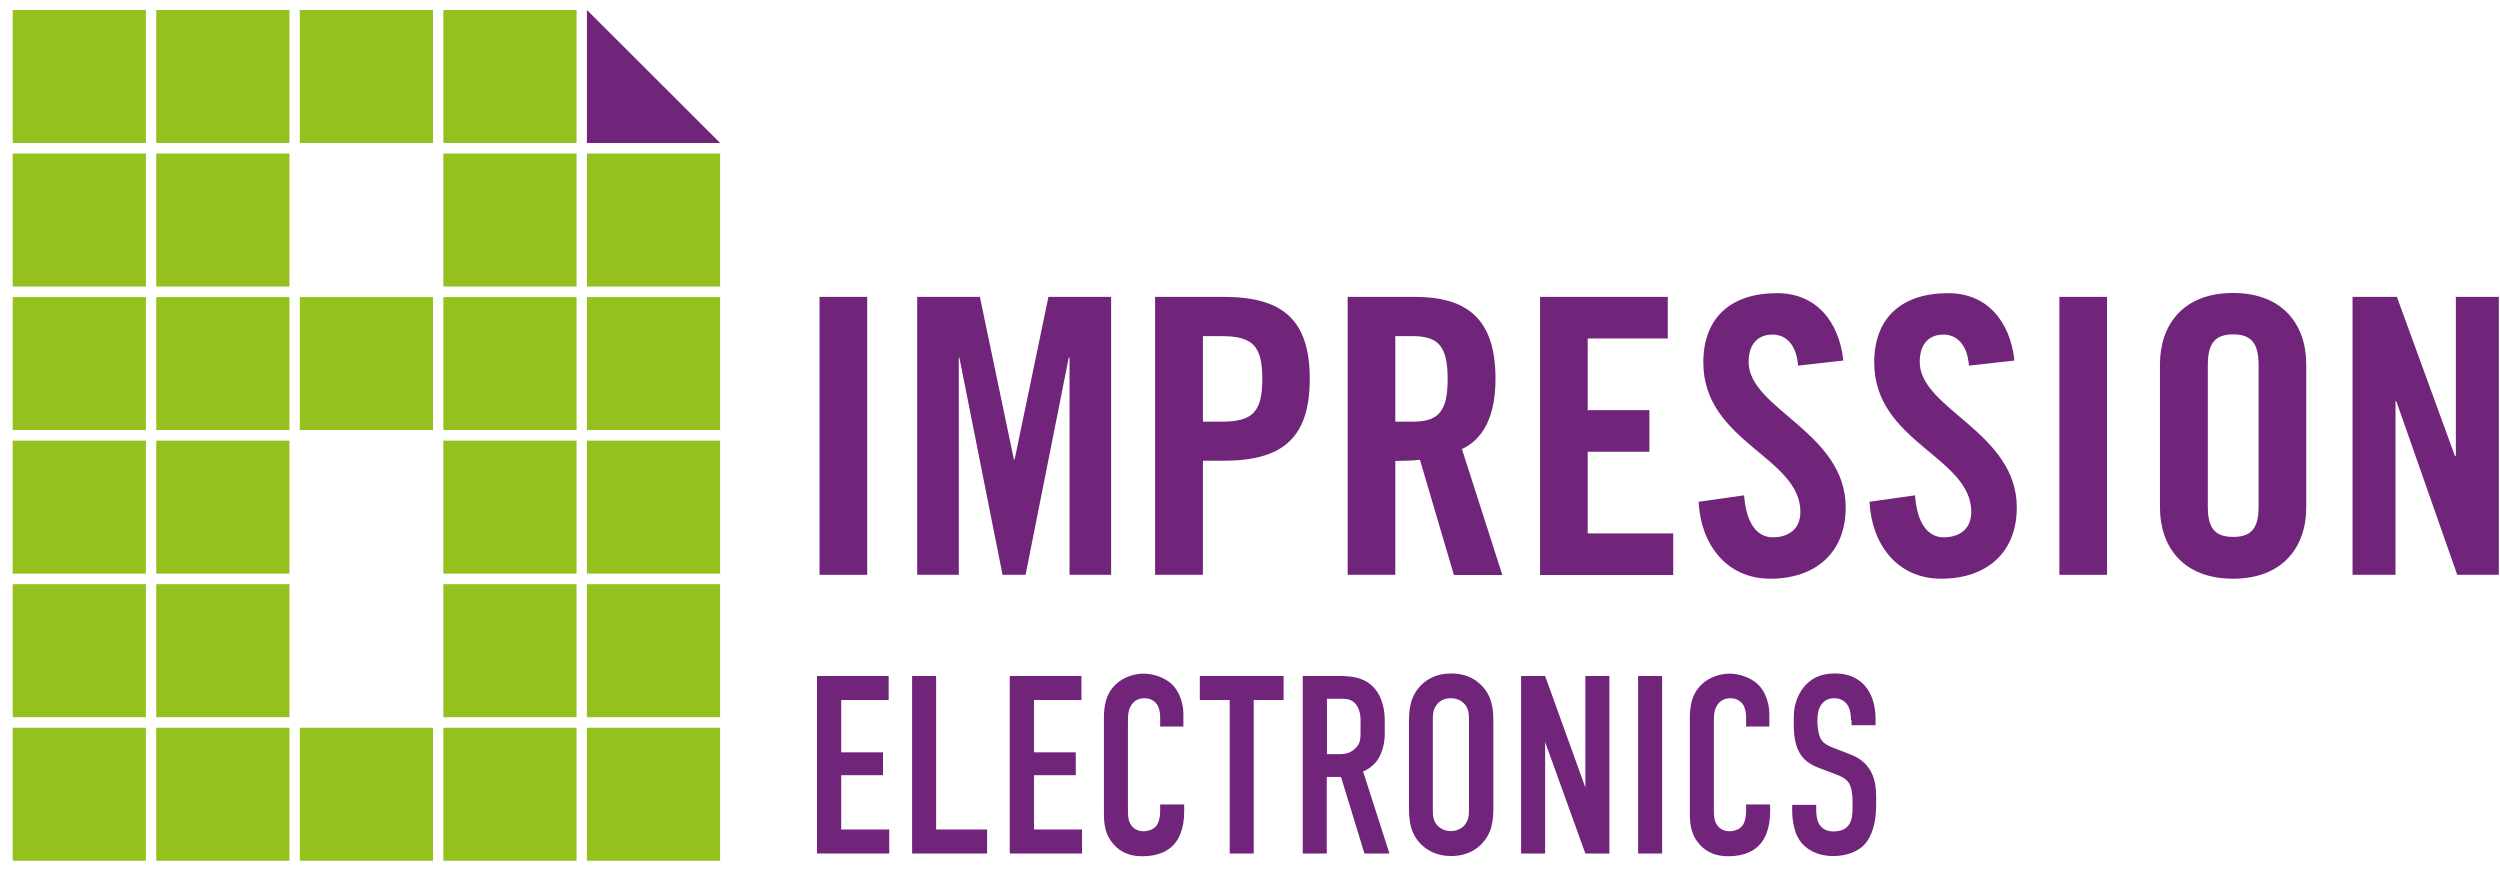
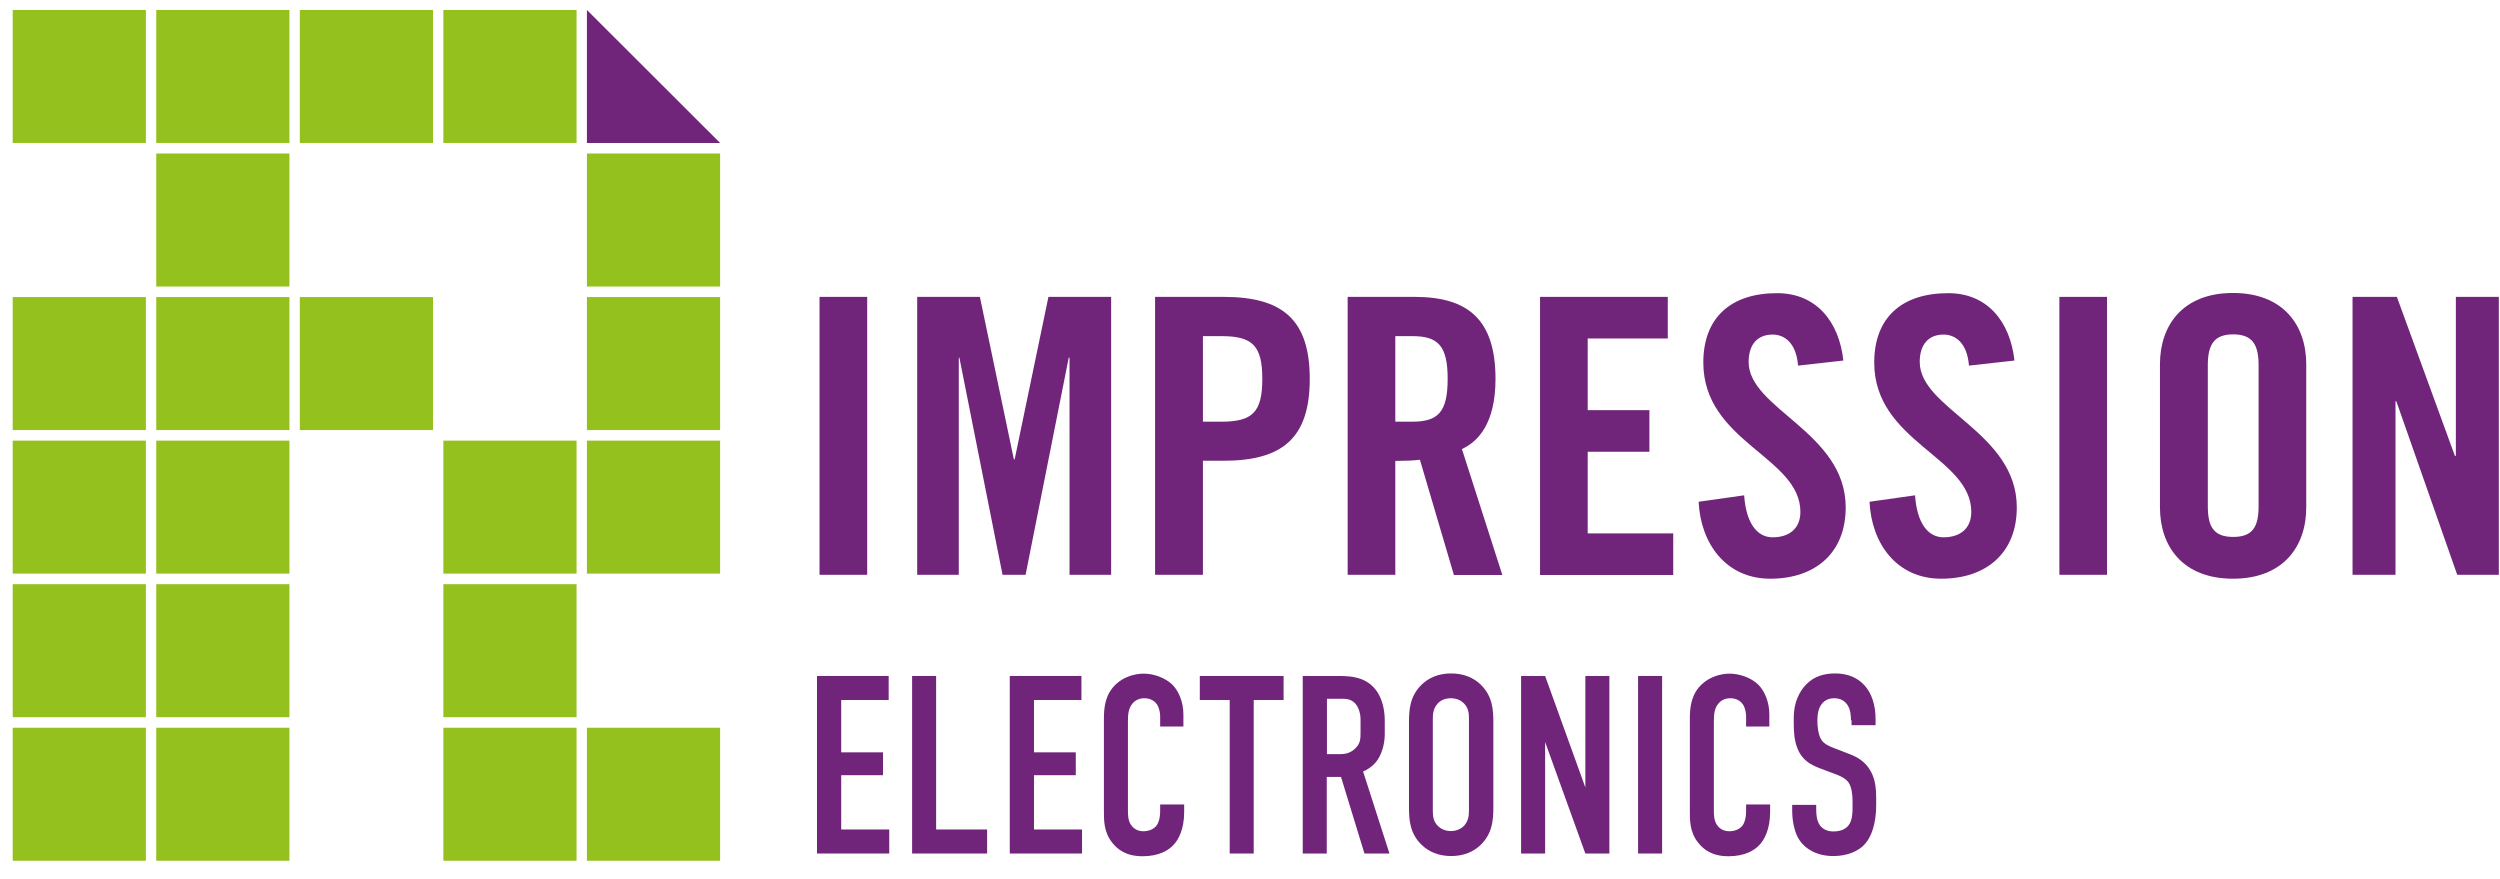
<svg xmlns="http://www.w3.org/2000/svg" width="128" height="45" viewBox="0 0 128 45" fill="none">
  <path d="M7.47 37.26H0.65V44.07H7.47V37.26Z" fill="#95C11F" />
  <path d="M14.82 37.26H8V44.07H14.82V37.26Z" fill="#95C11F" />
-   <path d="M22.17 37.26H15.35V44.07H22.17V37.26Z" fill="#95C11F" />
  <path d="M29.52 37.26H22.7V44.07H29.52V37.26Z" fill="#95C11F" />
  <path d="M36.87 37.26H30.05V44.07H36.87V37.26Z" fill="#95C11F" />
  <path d="M7.47 29.91H0.65V36.72H7.47V29.91Z" fill="#95C11F" />
  <path d="M14.82 29.91H8V36.72H14.82V29.91Z" fill="#95C11F" />
  <path d="M29.52 29.91H22.7V36.72H29.52V29.91Z" fill="#95C11F" />
-   <path d="M36.87 29.91H30.05V36.72H36.87V29.91Z" fill="#95C11F" />
  <path d="M7.47 22.56H0.65V29.37H7.47V22.56Z" fill="#95C11F" />
  <path d="M14.82 22.56H8V29.37H14.82V22.56Z" fill="#95C11F" />
  <path d="M29.52 22.56H22.7V29.37H29.52V22.56Z" fill="#95C11F" />
  <path d="M36.87 22.56H30.05V29.37H36.87V22.56Z" fill="#95C11F" />
  <path d="M7.47 15.21H0.65V22.02H7.47V15.21Z" fill="#95C11F" />
  <path d="M14.82 15.21H8V22.02H14.82V15.21Z" fill="#95C11F" />
  <path d="M22.17 15.21H15.35V22.02H22.17V15.21Z" fill="#95C11F" />
-   <path d="M29.52 15.21H22.7V22.02H29.52V15.21Z" fill="#95C11F" />
  <path d="M36.87 15.21H30.05V22.02H36.87V15.21Z" fill="#95C11F" />
-   <path d="M7.47 7.86H0.65V14.67H7.47V7.86Z" fill="#95C11F" />
  <path d="M14.82 7.86H8V14.67H14.82V7.86Z" fill="#95C11F" />
-   <path d="M29.52 7.86H22.7V14.67H29.52V7.86Z" fill="#95C11F" />
  <path d="M36.87 7.86H30.05V14.67H36.87V7.86Z" fill="#95C11F" />
  <path d="M7.47 0.51H0.65V7.32H7.47V0.51Z" fill="#95C11F" />
  <path d="M14.82 0.51H8V7.32H14.82V0.51Z" fill="#95C11F" />
  <path d="M22.17 0.51H15.35V7.32H22.17V0.51Z" fill="#95C11F" />
  <path d="M29.52 0.51H22.7V7.32H29.52V0.51Z" fill="#95C11F" />
  <path d="M36.87 7.32H30.05V0.51L36.87 7.32Z" fill="#70257B" />
  <path d="M41.96 29.43V15.2H44.4V29.43H41.96Z" fill="#70257B" />
  <path d="M56.89 15.2V29.43H54.76V18.31H54.72L52.51 29.43H51.33L49.12 18.31H49.09V29.43H46.96V15.2H50.17L51.91 23.52H51.95L53.68 15.2H56.89Z" fill="#70257B" />
  <path d="M59.14 29.43V15.2H62.65C65.67 15.2 67.06 16.37 67.06 19.4C67.06 22.43 65.66 23.59 62.65 23.59H61.59V29.43H59.14ZM61.59 21.59H62.54C64.13 21.59 64.63 21.1 64.63 19.4C64.63 17.7 64.13 17.21 62.54 17.21H61.59V21.59Z" fill="#70257B" />
  <path d="M71.44 29.43H69V15.2H72.43C75.17 15.2 76.57 16.37 76.57 19.4C76.57 21.68 75.68 22.61 74.85 22.99L76.92 29.44H74.44L72.7 23.54C72.39 23.58 71.88 23.6 71.44 23.6V29.44V29.43ZM71.44 21.59H72.31C73.63 21.59 74.12 21.1 74.12 19.4C74.12 17.7 73.63 17.21 72.31 17.21H71.44V21.59Z" fill="#70257B" />
  <path d="M78.85 29.43V15.2H85.39V17.33H81.29V21H84.45V23.13H81.29V27.31H85.67V29.44H78.85V29.43Z" fill="#70257B" />
  <path d="M92.06 18.71C91.96 17.49 91.31 17.13 90.76 17.13C89.97 17.13 89.53 17.65 89.53 18.53C89.53 20.95 94.5 22.12 94.5 25.98C94.5 28.33 92.92 29.63 90.64 29.63C88.36 29.63 87.07 27.82 86.97 25.69L89.3 25.36C89.4 26.8 89.97 27.51 90.76 27.51C91.61 27.51 92.18 27.06 92.18 26.21C92.18 23.39 87.21 22.64 87.21 18.56C87.21 16.29 88.59 15.01 90.99 15.01C92.98 15.01 94.16 16.45 94.38 18.46L92.05 18.72L92.06 18.71Z" fill="#70257B" />
  <path d="M100.81 18.71C100.71 17.49 100.06 17.13 99.51 17.13C98.73 17.13 98.29 17.65 98.29 18.53C98.29 20.95 103.26 22.12 103.26 25.98C103.26 28.33 101.68 29.63 99.39 29.63C97.1 29.63 95.82 27.82 95.72 25.69L98.05 25.36C98.15 26.8 98.72 27.51 99.51 27.51C100.36 27.51 100.93 27.06 100.93 26.21C100.93 23.39 95.96 22.64 95.96 18.56C95.96 16.29 97.34 15.01 99.75 15.01C101.74 15.01 102.92 16.45 103.14 18.46L100.81 18.72V18.71Z" fill="#70257B" />
  <path d="M105.44 29.43V15.2H107.88V29.43H105.44Z" fill="#70257B" />
  <path d="M110.59 18.65C110.59 16.64 111.77 15 114.33 15C116.89 15 118.08 16.64 118.08 18.65V25.98C118.08 27.99 116.89 29.63 114.33 29.63C111.77 29.63 110.59 27.99 110.59 25.98V18.65ZM113.04 25.92C113.04 26.98 113.35 27.49 114.34 27.49C115.33 27.49 115.64 26.98 115.64 25.92V18.7C115.64 17.64 115.32 17.12 114.34 17.12C113.36 17.12 113.04 17.64 113.04 18.7V25.92Z" fill="#70257B" />
  <path d="M120.45 29.43V15.2H122.72L125.69 23.34H125.74V15.2H127.94V29.43H125.81L122.69 20.54H122.65V29.43H120.44H120.45Z" fill="#70257B" />
  <path d="M41.84 34.61H45.5V35.84H43.07V38.52H45.21V39.69H43.07V42.47H45.53V43.7H41.83V34.61H41.84Z" fill="#70257B" />
  <path d="M47.93 34.61V42.47H50.54V43.7H46.7V34.61H47.93Z" fill="#70257B" />
  <path d="M51.71 34.61H55.37V35.84H52.94V38.52H55.08V39.69H52.94V42.47H55.4V43.7H51.7V34.61H51.71Z" fill="#70257B" />
  <path d="M59.4 36.67C59.4 36.49 59.35 36.24 59.24 36.07C59.18 35.98 58.99 35.75 58.6 35.75C58.28 35.75 58.08 35.89 57.96 36.05C57.76 36.31 57.75 36.63 57.75 36.95V41.43C57.75 41.73 57.75 42 57.91 42.24C58 42.37 58.19 42.56 58.54 42.56C58.81 42.56 59.08 42.46 59.23 42.25C59.29 42.16 59.4 41.95 59.4 41.51V41.19H60.63V41.57C60.63 42.47 60.33 42.99 60.11 43.23C59.85 43.53 59.35 43.84 58.5 43.84C57.65 43.84 57.22 43.49 56.95 43.15C56.51 42.61 56.52 41.98 56.52 41.51V36.8C56.52 36.2 56.59 35.53 57.15 35.02C57.53 34.66 58.1 34.49 58.55 34.49C59.07 34.49 59.67 34.7 60.04 35.07C60.35 35.39 60.59 35.94 60.59 36.58V37.2H59.4V36.68V36.67Z" fill="#70257B" />
  <path d="M65.72 34.61V35.84H64.19V43.7H62.96V35.84H61.43V34.61H65.72Z" fill="#70257B" />
  <path d="M68.32 34.61C68.95 34.61 69.86 34.57 70.44 35.32C70.72 35.68 70.9 36.23 70.9 36.9V37.59C70.9 38.17 70.7 38.72 70.44 39.03C70.25 39.25 70.01 39.41 69.79 39.5L71.14 43.7H69.86L68.66 39.78H67.93V43.7H66.7V34.61H68.31H68.32ZM67.94 38.61H68.64C68.91 38.61 69.17 38.54 69.4 38.31C69.65 38.06 69.66 37.84 69.66 37.49V36.84C69.66 36.49 69.54 36.18 69.38 36.01C69.13 35.75 68.84 35.78 68.58 35.78H67.94V38.61Z" fill="#70257B" />
  <path d="M72.14 37C72.14 36.31 72.19 35.65 72.78 35.06C73.15 34.7 73.65 34.48 74.3 34.48C74.95 34.48 75.45 34.7 75.82 35.06C76.41 35.64 76.46 36.31 76.46 37V41.31C76.46 42 76.41 42.66 75.82 43.25C75.45 43.61 74.94 43.83 74.3 43.83C73.66 43.83 73.15 43.61 72.78 43.25C72.19 42.67 72.14 42 72.14 41.31V37ZM75.21 36.8C75.21 36.53 75.19 36.25 74.95 36.01C74.81 35.87 74.59 35.75 74.28 35.75C73.97 35.75 73.75 35.87 73.62 36.01C73.39 36.26 73.36 36.53 73.36 36.8V41.5C73.36 41.77 73.38 42.05 73.62 42.29C73.76 42.43 73.98 42.55 74.28 42.55C74.58 42.55 74.81 42.43 74.95 42.29C75.18 42.04 75.21 41.77 75.21 41.5V36.8Z" fill="#70257B" />
  <path d="M79.11 34.61L81.17 40.32V34.61H82.4V43.7H81.17L79.11 37.99V43.7H77.88V34.61H79.11Z" fill="#70257B" />
  <path d="M85.1 34.61V43.7H83.87V34.61H85.1Z" fill="#70257B" />
  <path d="M89.4 36.67C89.4 36.49 89.35 36.24 89.24 36.07C89.18 35.98 88.99 35.75 88.6 35.75C88.28 35.75 88.08 35.89 87.96 36.05C87.76 36.31 87.75 36.63 87.75 36.95V41.43C87.75 41.73 87.75 42 87.91 42.24C88 42.37 88.19 42.56 88.54 42.56C88.81 42.56 89.08 42.46 89.23 42.25C89.29 42.16 89.4 41.95 89.4 41.51V41.19H90.63V41.57C90.63 42.47 90.33 42.99 90.11 43.23C89.85 43.53 89.35 43.84 88.5 43.84C87.65 43.84 87.22 43.49 86.95 43.15C86.51 42.61 86.52 41.98 86.52 41.51V36.8C86.52 36.2 86.59 35.53 87.15 35.02C87.53 34.66 88.1 34.49 88.55 34.49C89.07 34.49 89.67 34.7 90.04 35.07C90.35 35.39 90.59 35.94 90.59 36.58V37.2H89.4V36.68V36.67Z" fill="#70257B" />
  <path d="M94.77 36.88C94.77 36.69 94.76 36.31 94.56 36.05C94.45 35.91 94.26 35.75 93.91 35.75C93.74 35.75 93.5 35.79 93.31 36C93.08 36.26 93.05 36.62 93.05 36.92C93.05 37.17 93.09 37.62 93.25 37.87C93.39 38.09 93.63 38.19 93.82 38.27L94.57 38.56C94.94 38.7 95.37 38.87 95.69 39.34C96.02 39.82 96.06 40.34 96.06 40.91V41.22C96.06 42.14 95.83 42.84 95.47 43.23C95.15 43.58 94.58 43.83 93.87 43.83C93 43.83 92.43 43.45 92.15 43.04C91.76 42.48 91.76 41.62 91.76 41.51V41.21H92.99V41.46C92.99 41.67 93.01 42.03 93.19 42.27C93.4 42.54 93.71 42.57 93.87 42.57C94.34 42.57 94.55 42.38 94.65 42.25C94.84 42 94.85 41.63 94.85 41.35V41.01C94.85 40.7 94.81 40.31 94.65 40.07C94.49 39.84 94.19 39.72 94.06 39.67L93.16 39.33C92.72 39.16 92.27 38.93 92.03 38.32C91.86 37.9 91.84 37.45 91.84 36.99V36.73C91.84 35.98 92.12 35.41 92.48 35.04C92.89 34.62 93.4 34.48 93.97 34.48C95.2 34.48 96.03 35.32 96.03 36.83V37.13H94.8V36.88H94.77Z" fill="#70257B" />
</svg>